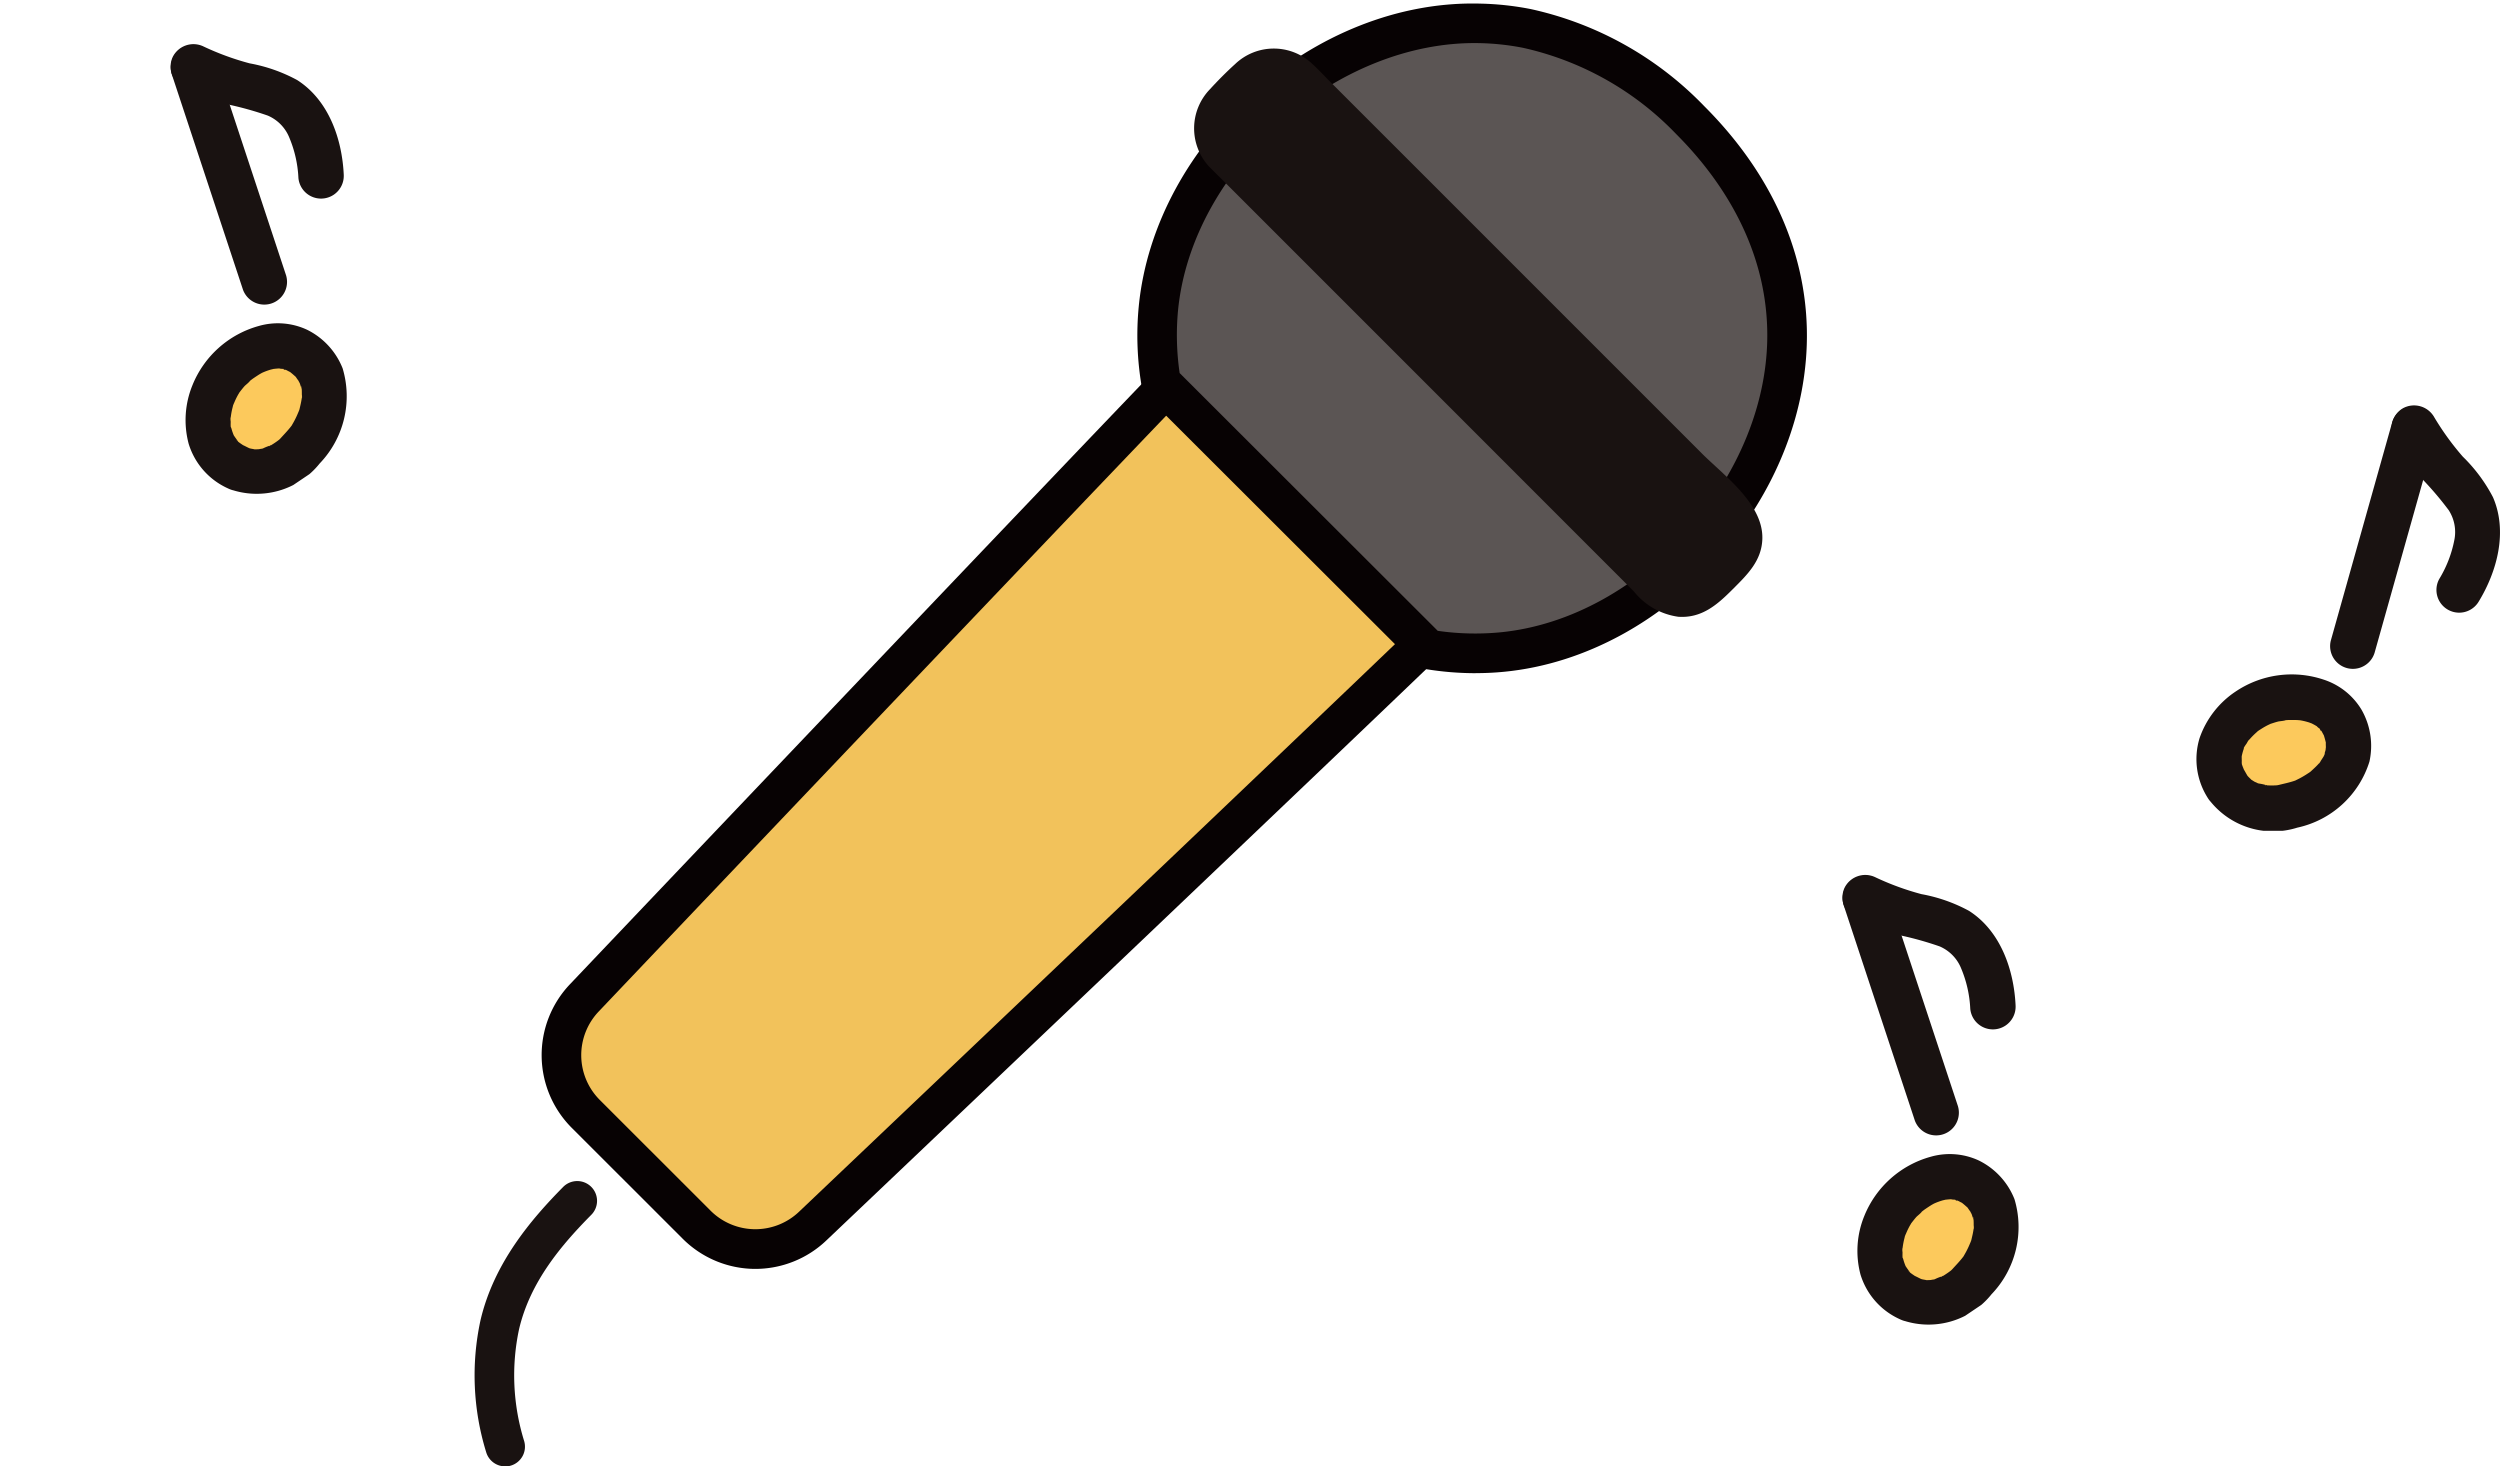
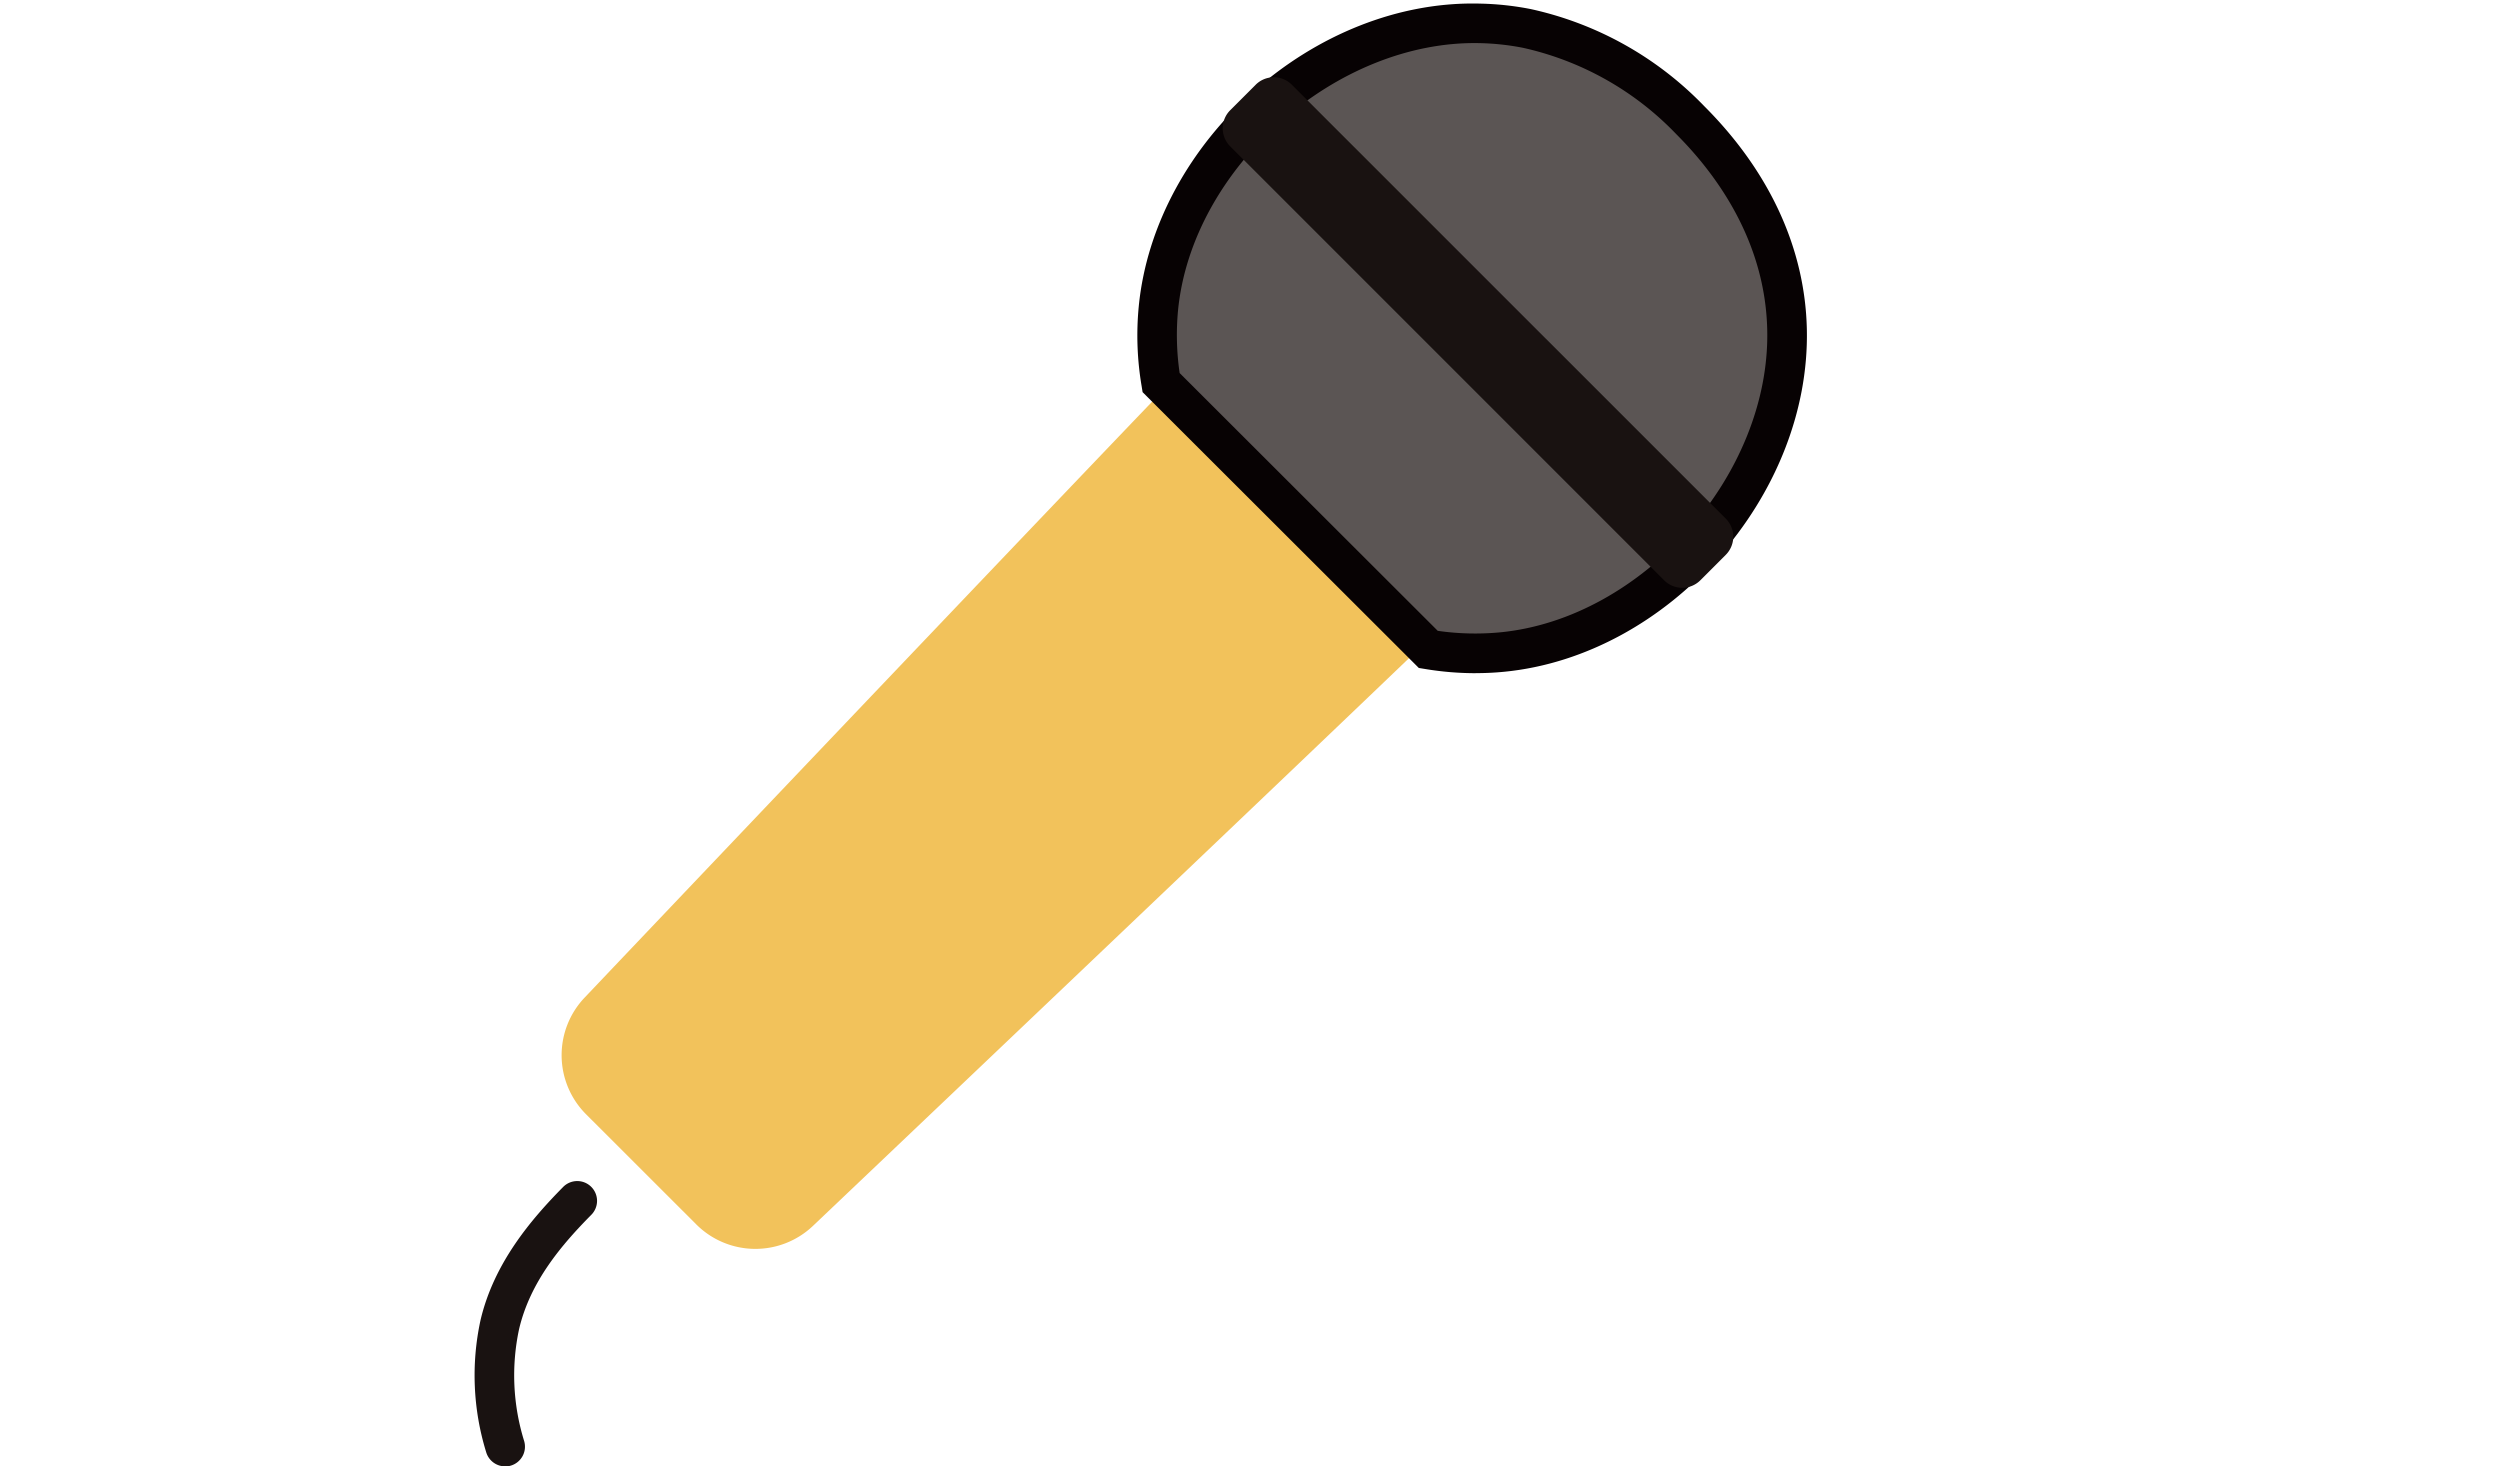
<svg xmlns="http://www.w3.org/2000/svg" width="155.517" height="91.219" viewBox="0 0 155.517 91.219">
  <defs>
    <style>.a{fill:none;}.b{clip-path:url(#a);}.c{fill:#f2c25b;}.d{fill:#070203;}.e{fill:#191211;}.f{fill:#5b5554;}.g{clip-path:url(#b);}.h{fill:#fcc95c;}</style>
    <clipPath id="a">
      <rect class="a" width="82.887" height="91.001" />
    </clipPath>
    <clipPath id="b">
-       <rect class="a" width="18.889" height="26.462" transform="translate(0 0)" />
-     </clipPath>
+       </clipPath>
  </defs>
  <g transform="translate(-104.483 -5900.782)">
    <g transform="translate(134 5901)">
      <g class="b" transform="translate(0 0)">
        <path class="c" d="M39.832,9.673C33.5,16.257,12.807,38.014,3.629,47.68a5.2,5.2,0,0,0,.094,7.257l6.857,6.852a5.2,5.2,0,0,0,7.254.091c9.661-9.176,31.421-29.874,38-36.2" transform="translate(3.219 14.162)" />
-         <path class="d" d="M14.992,65.062a6.4,6.4,0,0,1-4.544-1.9L3.594,56.312a6.4,6.4,0,0,1-.118-8.976c9.181-9.664,29.881-31.423,36.209-38.01l1.777,1.708c-6.325,6.581-27.023,28.336-36.2,38a3.94,3.94,0,0,0,.071,5.537l6.855,6.852a3.942,3.942,0,0,0,5.534.071c9.661-9.176,31.416-29.871,38-36.2l1.71,1.777C50.848,33.4,29.086,54.1,19.422,63.278a6.4,6.4,0,0,1-4.43,1.784" transform="translate(2.48 13.654)" />
        <path class="e" d="M1.907,47.467a1.233,1.233,0,0,1-1.183-.892A16.191,16.191,0,0,1,.377,38.36C1.217,34.788,3.558,32.07,5.5,30.1a1.232,1.232,0,1,1,1.752,1.732c-1.823,1.846-3.782,4.132-4.477,7.089A13.761,13.761,0,0,0,3.092,45.9a1.231,1.231,0,0,1-.845,1.523,1.159,1.159,0,0,1-.34.049" transform="translate(0 43.534)" />
        <path class="f" d="M40.243.821A16.308,16.308,0,0,0,37.365.505C27.73.3,18.246,8.649,17.313,18.239a17.544,17.544,0,0,0,.168,4.6v0c3.233,3.225,13.025,13,16.627,16.6a17.592,17.592,0,0,0,4.581.168c9.59-.934,17.94-10.42,17.733-20.052A19.084,19.084,0,0,0,50.4,6.525,20.1,20.1,0,0,0,40.243.821Z" transform="translate(25.228 0.735)" />
        <path class="d" d="M37.78,41.659a19.122,19.122,0,0,1-3.142-.261l-.392-.064L17.063,24.175,17,23.783a18.81,18.81,0,0,1-.177-4.928C17.817,8.592,27.767-.3,38.123.008a18.188,18.188,0,0,1,3.092.34,21.306,21.306,0,0,1,10.79,6.042c4.068,4.066,6.273,8.868,6.379,13.882.222,10.349-8.585,20.306-18.847,21.3-.579.057-1.168.084-1.757.084m-2.356-2.632a16.379,16.379,0,0,0,3.876.094c8.89-.862,16.812-9.824,16.62-18.8-.116-5.517-3.142-9.676-5.66-12.192a18.865,18.865,0,0,0-9.528-5.369,15.676,15.676,0,0,0-2.664-.291c-8.93-.217-17.933,7.732-18.8,16.622a16.4,16.4,0,0,0,.1,3.9Z" transform="translate(24.497 0)" />
        <path class="e" d="M19.356,3.912,20.94,2.328a1.591,1.591,0,0,1,2.25,0L50.183,29.318a1.594,1.594,0,0,1,0,2.252L48.6,33.155a1.594,1.594,0,0,1-2.252,0L19.356,6.162a1.591,1.591,0,0,1,0-2.25" transform="translate(27.655 2.726)" />
-         <path class="e" d="M19.129,8.509l11.7,11.7L45.516,34.9a4.3,4.3,0,0,0,2.77,1.584c1.464.1,2.427-.752,3.381-1.708.9-.9,1.811-1.769,1.848-3.144.059-2.178-2.388-3.93-3.787-5.332Q41.367,17.94,33.011,9.581L26.585,3.157c-.347-.35-.687-.717-1.05-1.05a3.483,3.483,0,0,0-4.822,0c-.542.49-1.074,1.03-1.57,1.57a3.5,3.5,0,0,0-.015,4.834,1.835,1.835,0,0,0,2.57,0,1.854,1.854,0,0,0,0-2.57c.195.229-.155.421.2.118s.653-.653.973-.973c.049-.049.352-.286.357-.357.007-.136.069.049-.106.012C22.8,4.67,22.99,4.631,23,4.7c.02.276.981.981,1.165,1.165l5.98,5.98L46.107,27.817,48.67,30.38c.249.249.872,1.148,1.232,1.23.015,0,.039.057.054.057-.283.027.3-.525-.2-.118a13.435,13.435,0,0,0-.973.973c-.074.071-.34.254-.357.355s-.217.022.106-.01c.195-.02.165.116-.01-.1a7.887,7.887,0,0,0-.574-.574L34.194,18.434c-4.09-4.09-8.1-8.274-12.278-12.278-.074-.071-.145-.145-.217-.217A1.818,1.818,0,0,0,19.129,8.509Z" transform="translate(26.598 1.665)" />
      </g>
    </g>
    <g transform="translate(241.111 5926)">
      <g class="g">
        <path class="h" d="M1.931,23.7c-1.27-1.969-.047-4.082,1.788-5.029,1.709-.882,4.383-.682,5.306.913,1.1,1.9.072,3.834-1.971,4.879-1.757.9-4.063.869-5.123-.763" />
        <path class="e" d="M12.33,2.121A22.089,22.089,0,0,0,14.109,4.64,20.555,20.555,0,0,1,15.7,6.521a2.509,2.509,0,0,1,.342,1.887A7.345,7.345,0,0,1,15.11,10.8a1.414,1.414,0,0,0,2.441,1.426c1.169-1.911,1.825-4.384.9-6.516a9.91,9.91,0,0,0-1.874-2.52,16.883,16.883,0,0,1-1.806-2.5A1.439,1.439,0,0,0,12.837.187,1.431,1.431,0,0,0,12.33,2.12Z" />
-         <path class="e" d="M3.151,22.991c-.06-.1-.112-.2-.172-.3-.182-.291.05.183-.012-.009-.029-.088-.206-.466-.152-.545-.015.022.017.3.014.08,0-.1-.009-.194-.006-.292l0-.1c.012-.127.01-.129,0,0s-.018.122,0,0c.012-.062.026-.125.043-.187.019-.078.043-.154.069-.23.065-.192-.04-.152-.018.023-.014-.106.173-.337.231-.43a.939.939,0,0,1,.167-.245c-.222.152-.09.113,0,.013a4.571,4.571,0,0,1,.428-.43c.064-.056.235-.228-.008-.005a1.932,1.932,0,0,1,.252-.177,4.7,4.7,0,0,1,.445-.26c.065-.033.135-.059.2-.1.169-.1-.337.115-.048.024.174-.056.345-.116.523-.159.064-.015.427-.041.455-.089L5.37,19.6c.062-.007.124-.012.186-.017.078-.007.155-.011.233-.014.17,0,.341,0,.512.007l.184.015q.234.027-.1-.015l.179.032a4.382,4.382,0,0,1,.434.111c.068.021.138.057.207.072.185.041-.314-.161-.058-.023.125.067.251.13.37.208l.069.048c.12.087.091.065-.088-.069.014.05.139.126.181.169.151.156.044.18-.008-.034a.881.881,0,0,0,.115.173c.045.074.081.152.125.226.176.3-.083-.277.022.043.051.157.09.312.13.472.072.3.021-.229-.008-.048a3.189,3.189,0,0,0,.005.324c0,.038,0,.337,0,.086,0-.235-.012.026-.024.082-.022.089-.053.176-.077.264-.071.268.034-.093.042-.079.033.055-.21.4-.245.456s-.085.173-.136.2q.184-.234.038-.055c-.032.038-.065.076-.1.112-.128.14-.267.264-.406.393-.185.171,0,.007.038-.022a2.5,2.5,0,0,1-.266.188q-.232.155-.479.286c-.092.049-.186.093-.279.14-.254.13.267-.089-.027.012-.378.13-.754.2-1.139.3.371-.095.1-.016-.009-.009s-.191.009-.287.009-.189,0-.283-.007c-.342-.021-.026-.05,0,.01a3.063,3.063,0,0,0-.536-.124L3.8,23.5q-.215-.081.086.043a1.361,1.361,0,0,0-.242-.12c-.079-.044-.153-.095-.23-.142-.224-.137.2.217-.032-.034-.052-.055-.111-.106-.163-.163s-.082-.093-.121-.142c.123.161.14.179.053.053a1.441,1.441,0,0,0-1.934-.507,1.432,1.432,0,0,0-.507,1.933,5.008,5.008,0,0,0,5.566,1.847,6.041,6.041,0,0,0,4.491-4.107,4.533,4.533,0,0,0-.495-3.235,4.3,4.3,0,0,0-2.36-1.869,6.249,6.249,0,0,0-5.479.75A5.729,5.729,0,0,0,.2,20.7,4.483,4.483,0,0,0,.712,24.42a1.434,1.434,0,0,0,1.933.507,1.436,1.436,0,0,0,.507-1.933Z" />
        <path class="e" d="M12.188,1.032Q10.274,7.837,8.361,14.643a1.414,1.414,0,0,0,2.725.751Q13,8.59,14.914,1.783a1.415,1.415,0,0,0-2.726-.751" />
      </g>
    </g>
    <g transform="matrix(0.829, -0.559, 0.559, 0.829, 104.483, 5911.344)">
      <g class="g">
        <path class="h" d="M1.931,23.7c-1.27-1.969-.047-4.082,1.788-5.029,1.709-.882,4.383-.682,5.306.913,1.1,1.9.072,3.834-1.971,4.879-1.757.9-4.063.869-5.123-.763" />
        <path class="e" d="M12.33,2.121A22.089,22.089,0,0,0,14.109,4.64,20.555,20.555,0,0,1,15.7,6.521a2.509,2.509,0,0,1,.342,1.887A7.345,7.345,0,0,1,15.11,10.8a1.414,1.414,0,0,0,2.441,1.426c1.169-1.911,1.825-4.384.9-6.516a9.91,9.91,0,0,0-1.874-2.52,16.883,16.883,0,0,1-1.806-2.5A1.439,1.439,0,0,0,12.837.187,1.431,1.431,0,0,0,12.33,2.12Z" />
        <path class="e" d="M3.151,22.991c-.06-.1-.112-.2-.172-.3-.182-.291.05.183-.012-.009-.029-.088-.206-.466-.152-.545-.015.022.017.3.014.08,0-.1-.009-.194-.006-.292l0-.1c.012-.127.01-.129,0,0s-.018.122,0,0c.012-.062.026-.125.043-.187.019-.078.043-.154.069-.23.065-.192-.04-.152-.018.023-.014-.106.173-.337.231-.43a.939.939,0,0,1,.167-.245c-.222.152-.09.113,0,.013a4.571,4.571,0,0,1,.428-.43c.064-.056.235-.228-.008-.005a1.932,1.932,0,0,1,.252-.177,4.7,4.7,0,0,1,.445-.26c.065-.033.135-.059.2-.1.169-.1-.337.115-.048.024.174-.056.345-.116.523-.159.064-.015.427-.041.455-.089L5.37,19.6c.062-.007.124-.012.186-.017.078-.007.155-.011.233-.014.17,0,.341,0,.512.007l.184.015q.234.027-.1-.015l.179.032a4.382,4.382,0,0,1,.434.111c.068.021.138.057.207.072.185.041-.314-.161-.058-.023.125.067.251.13.37.208l.069.048c.12.087.091.065-.088-.069.014.05.139.126.181.169.151.156.044.18-.008-.034a.881.881,0,0,0,.115.173c.045.074.081.152.125.226.176.3-.083-.277.022.043.051.157.09.312.13.472.072.3.021-.229-.008-.048a3.189,3.189,0,0,0,.005.324c0,.038,0,.337,0,.086,0-.235-.012.026-.024.082-.022.089-.053.176-.077.264-.071.268.034-.093.042-.079.033.055-.21.4-.245.456s-.085.173-.136.2q.184-.234.038-.055c-.032.038-.065.076-.1.112-.128.14-.267.264-.406.393-.185.171,0,.007.038-.022a2.5,2.5,0,0,1-.266.188q-.232.155-.479.286c-.092.049-.186.093-.279.14-.254.13.267-.089-.027.012-.378.13-.754.2-1.139.3.371-.095.1-.016-.009-.009s-.191.009-.287.009-.189,0-.283-.007c-.342-.021-.026-.05,0,.01a3.063,3.063,0,0,0-.536-.124L3.8,23.5q-.215-.081.086.043a1.361,1.361,0,0,0-.242-.12c-.079-.044-.153-.095-.23-.142-.224-.137.2.217-.032-.034-.052-.055-.111-.106-.163-.163s-.082-.093-.121-.142c.123.161.14.179.053.053a1.441,1.441,0,0,0-1.934-.507,1.432,1.432,0,0,0-.507,1.933,5.008,5.008,0,0,0,5.566,1.847,6.041,6.041,0,0,0,4.491-4.107,4.533,4.533,0,0,0-.495-3.235,4.3,4.3,0,0,0-2.36-1.869,6.249,6.249,0,0,0-5.479.75A5.729,5.729,0,0,0,.2,20.7,4.483,4.483,0,0,0,.712,24.42a1.434,1.434,0,0,0,1.933.507,1.436,1.436,0,0,0,.507-1.933Z" />
-         <path class="e" d="M12.188,1.032Q10.274,7.837,8.361,14.643a1.414,1.414,0,0,0,2.725.751Q13,8.59,14.914,1.783a1.415,1.415,0,0,0-2.726-.751" />
      </g>
    </g>
    <g transform="matrix(0.829, -0.559, 0.559, 0.829, 208.483, 5963.025)">
      <g class="g">
        <path class="h" d="M1.931,23.7c-1.27-1.969-.047-4.082,1.788-5.029,1.709-.882,4.383-.682,5.306.913,1.1,1.9.072,3.834-1.971,4.879-1.757.9-4.063.869-5.123-.763" />
        <path class="e" d="M12.33,2.121A22.089,22.089,0,0,0,14.109,4.64,20.555,20.555,0,0,1,15.7,6.521a2.509,2.509,0,0,1,.342,1.887A7.345,7.345,0,0,1,15.11,10.8a1.414,1.414,0,0,0,2.441,1.426c1.169-1.911,1.825-4.384.9-6.516a9.91,9.91,0,0,0-1.874-2.52,16.883,16.883,0,0,1-1.806-2.5A1.439,1.439,0,0,0,12.837.187,1.431,1.431,0,0,0,12.33,2.12Z" />
        <path class="e" d="M3.151,22.991c-.06-.1-.112-.2-.172-.3-.182-.291.05.183-.012-.009-.029-.088-.206-.466-.152-.545-.015.022.017.3.014.08,0-.1-.009-.194-.006-.292l0-.1c.012-.127.01-.129,0,0s-.018.122,0,0c.012-.062.026-.125.043-.187.019-.078.043-.154.069-.23.065-.192-.04-.152-.018.023-.014-.106.173-.337.231-.43a.939.939,0,0,1,.167-.245c-.222.152-.09.113,0,.013a4.571,4.571,0,0,1,.428-.43c.064-.056.235-.228-.008-.005a1.932,1.932,0,0,1,.252-.177,4.7,4.7,0,0,1,.445-.26c.065-.033.135-.059.2-.1.169-.1-.337.115-.048.024.174-.056.345-.116.523-.159.064-.015.427-.041.455-.089L5.37,19.6c.062-.007.124-.012.186-.017.078-.007.155-.011.233-.014.17,0,.341,0,.512.007l.184.015q.234.027-.1-.015l.179.032a4.382,4.382,0,0,1,.434.111c.068.021.138.057.207.072.185.041-.314-.161-.058-.023.125.067.251.13.37.208l.069.048c.12.087.091.065-.088-.069.014.05.139.126.181.169.151.156.044.18-.008-.034a.881.881,0,0,0,.115.173c.045.074.081.152.125.226.176.3-.083-.277.022.043.051.157.09.312.13.472.072.3.021-.229-.008-.048a3.189,3.189,0,0,0,.005.324c0,.038,0,.337,0,.086,0-.235-.012.026-.024.082-.022.089-.053.176-.077.264-.071.268.034-.093.042-.079.033.055-.21.4-.245.456s-.085.173-.136.2q.184-.234.038-.055c-.032.038-.065.076-.1.112-.128.14-.267.264-.406.393-.185.171,0,.007.038-.022a2.5,2.5,0,0,1-.266.188q-.232.155-.479.286c-.092.049-.186.093-.279.14-.254.13.267-.089-.027.012-.378.13-.754.2-1.139.3.371-.095.1-.016-.009-.009s-.191.009-.287.009-.189,0-.283-.007c-.342-.021-.026-.05,0,.01a3.063,3.063,0,0,0-.536-.124L3.8,23.5q-.215-.081.086.043a1.361,1.361,0,0,0-.242-.12c-.079-.044-.153-.095-.23-.142-.224-.137.2.217-.032-.034-.052-.055-.111-.106-.163-.163s-.082-.093-.121-.142c.123.161.14.179.053.053a1.441,1.441,0,0,0-1.934-.507,1.432,1.432,0,0,0-.507,1.933,5.008,5.008,0,0,0,5.566,1.847,6.041,6.041,0,0,0,4.491-4.107,4.533,4.533,0,0,0-.495-3.235,4.3,4.3,0,0,0-2.36-1.869,6.249,6.249,0,0,0-5.479.75A5.729,5.729,0,0,0,.2,20.7,4.483,4.483,0,0,0,.712,24.42a1.434,1.434,0,0,0,1.933.507,1.436,1.436,0,0,0,.507-1.933Z" />
        <path class="e" d="M12.188,1.032Q10.274,7.837,8.361,14.643a1.414,1.414,0,0,0,2.725.751Q13,8.59,14.914,1.783a1.415,1.415,0,0,0-2.726-.751" />
      </g>
    </g>
  </g>
</svg>